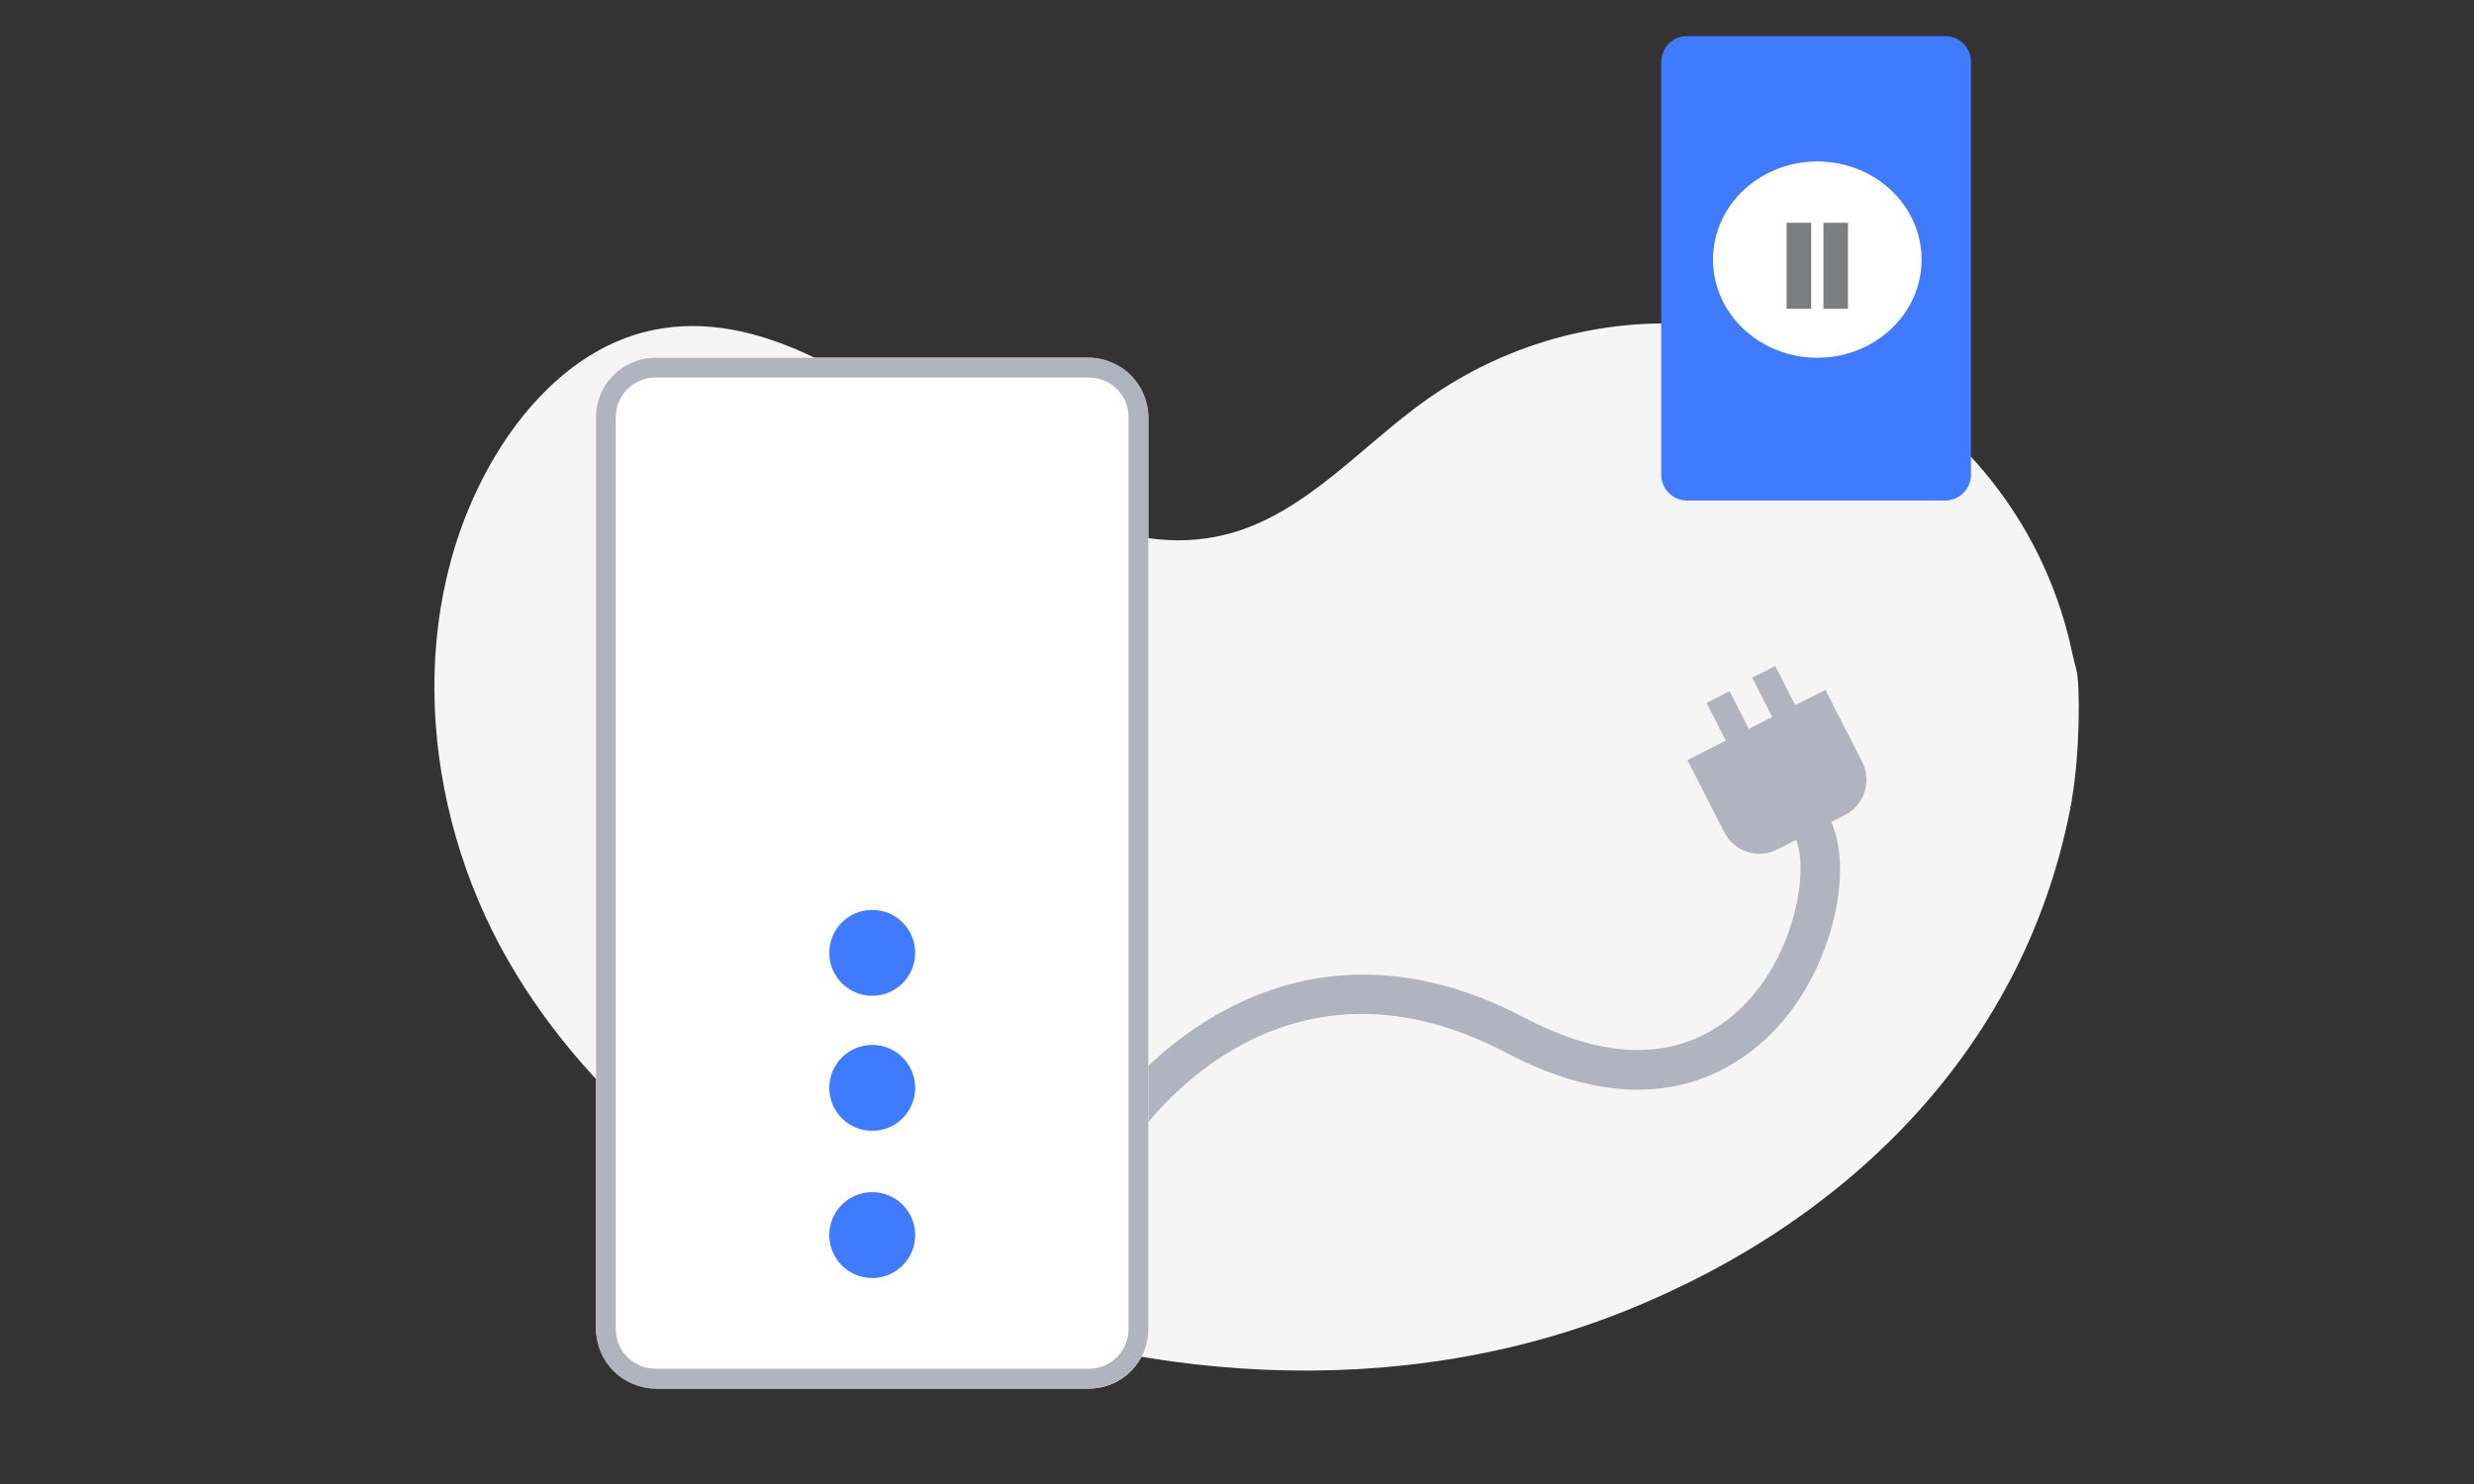
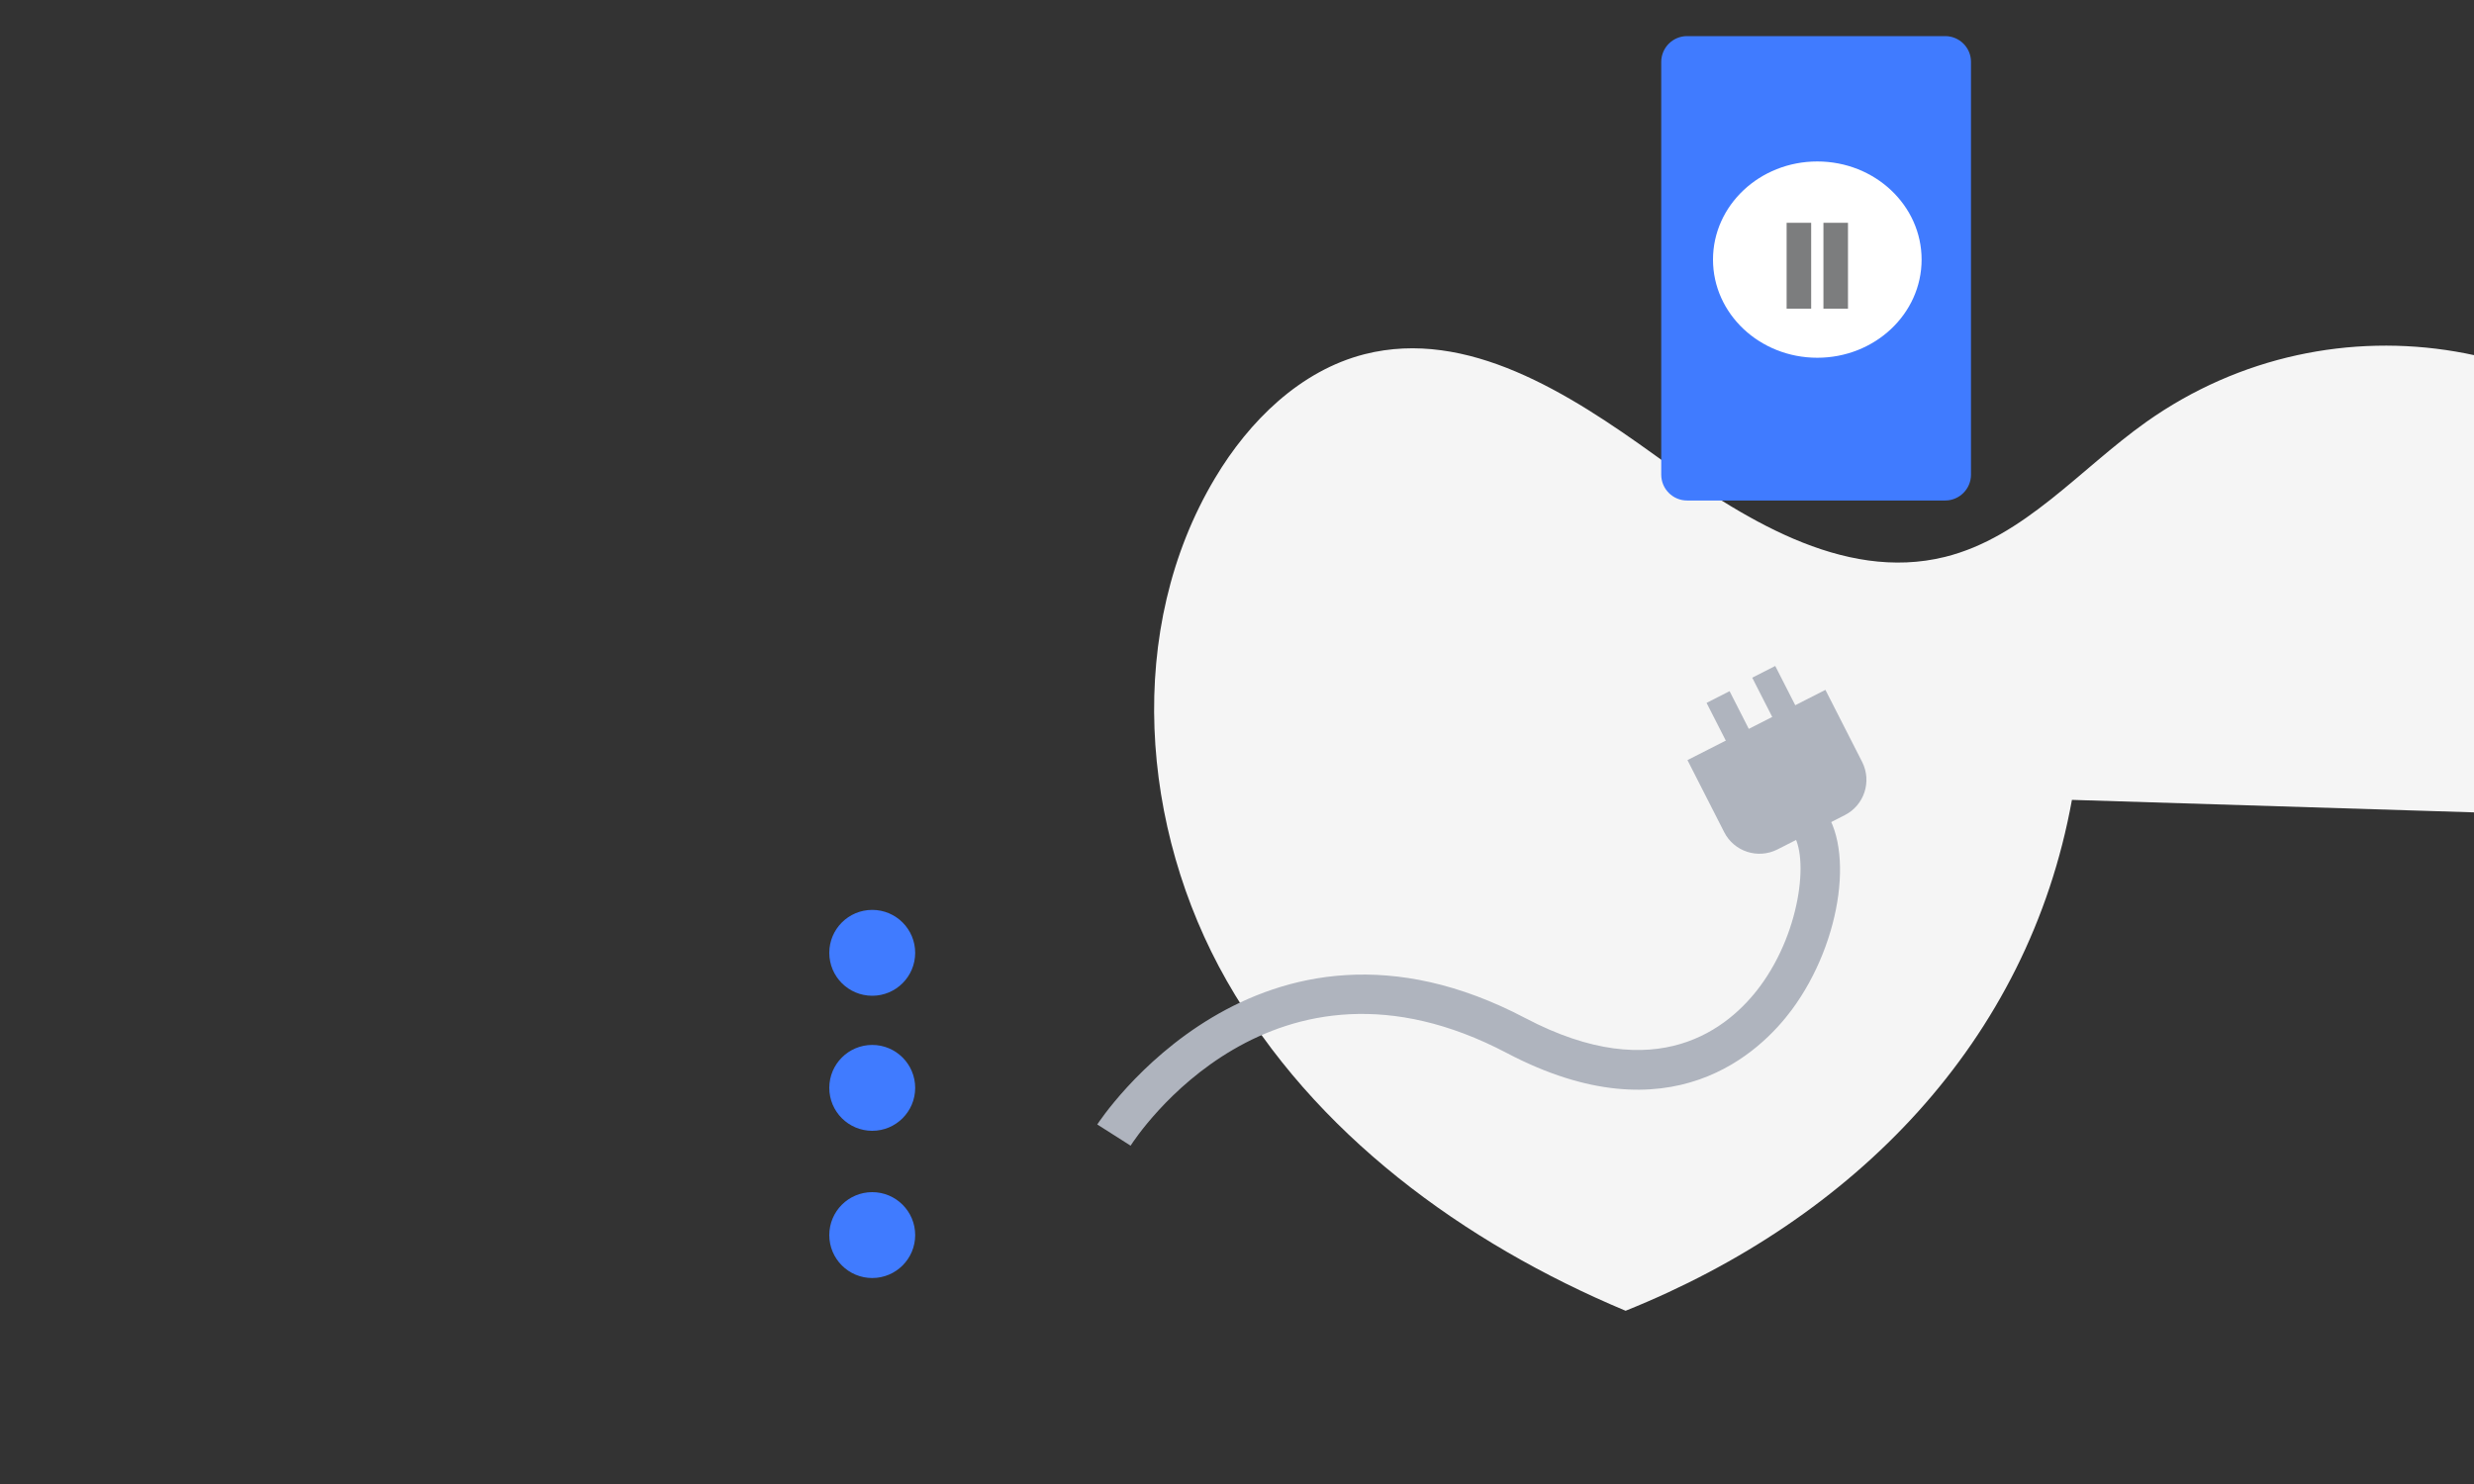
<svg xmlns="http://www.w3.org/2000/svg" id="_レイヤー_2" data-name="レイヤー 2" viewBox="0 0 250 150">
  <rect x="0" y="0" width="250" height="150" fill="#333333" stroke="none" />
  <defs>
    <style>
      .cls-1 {
        fill: #fff;
      }

      .cls-2 {
        fill: #f5f5f5;
      }

      .cls-3 {
        clip-path: url(#clippath);
      }

      .cls-4 {
        fill: #afb4be;
      }

      .cls-5 {
        fill: #407bff;
      }

      .cls-6 {
        fill: none;
      }

      .cls-7 {
        fill: #7c7d7e;
      }
    </style>
    <clipPath id="clippath">
      <rect class="cls-6" width="250" height="150" />
    </clipPath>
  </defs>
  <g id="_レイヤー_1-2" data-name="レイヤー 1">
    <g class="cls-3">
      <g>
-         <path id="_パス_5135" data-name="パス 5135" class="cls-2" d="m209.37,80.85c-4.43,24.48-22.01,42.36-45.1,51.64s-49.79,7.37-72.73-2.25c-16.38-6.86-31.53-17.94-40.31-33.36s-10.29-35.58-1.17-50.82c3.44-5.76,8.6-10.85,15.11-12.51,10.38-2.63,20.64,3.95,29.33,10.21,8.69,6.26,18.92,12.86,29.32,10.28,7.99-1.99,13.62-8.88,20.33-13.64,18.89-13.38,45.05-8.91,58.43,9.98,3.32,4.68,5.64,10,6.82,15.62.12.57.27,1.14.42,1.7.39,1.49.37,8.5-.47,13.16Z" />
+         <path id="_パス_5135" data-name="パス 5135" class="cls-2" d="m209.37,80.85c-4.43,24.48-22.01,42.36-45.1,51.64c-16.38-6.86-31.53-17.94-40.31-33.36s-10.29-35.58-1.17-50.82c3.44-5.76,8.6-10.85,15.11-12.51,10.38-2.63,20.64,3.95,29.33,10.21,8.69,6.26,18.92,12.86,29.32,10.28,7.99-1.99,13.62-8.88,20.33-13.64,18.89-13.38,45.05-8.91,58.43,9.98,3.32,4.68,5.64,10,6.82,15.62.12.57.27,1.14.42,1.7.39,1.49.37,8.5-.47,13.16Z" />
        <g id="_グループ_1841" data-name="グループ 1841">
          <g id="_パス_3861" data-name="パス 3861">
            <path class="cls-4" d="m114.26,115.81l-3.38-2.15c.16-.25,16.27-24.96,43.26-10.75,13.35,7.02,20.58,1,23.71-3.21,4.32-5.84,4.98-13.77,3.11-15.67l2.84-2.82c3.74,3.78,2.41,13.91-2.74,20.86-3.13,4.22-12.19,13.1-28.79,4.37-23.7-12.47-37.45,8.46-38.02,9.36Z" />
          </g>
          <path id="_長方形_1338" data-name="長方形 1338" class="cls-4" d="m170.52,76.83l13.94-7.1h0l3.71,7.28c1,1.97.22,4.38-1.75,5.38l-6.81,3.47c-1.97,1-4.38.22-5.38-1.75l-3.71-7.28h0Z" />
          <rect id="_長方形_1339" data-name="長方形 1339" class="cls-4" x="179.09" y="67.39" width="2.61" height="9.56" transform="translate(-13.1 89.76) rotate(-27)" />
          <rect id="_長方形_1340" data-name="長方形 1340" class="cls-4" x="174.48" y="69.93" width="2.61" height="9.56" transform="translate(-14.76 87.95) rotate(-27)" />
          <g id="_長方形_1337" data-name="長方形 1337">
-             <rect class="cls-1" x="60.23" y="36.16" width="55.81" height="104.19" rx="6" ry="6" />
-             <path class="cls-4" d="m110.04,140.35h-43.81c-3.31,0-6-2.69-6-6V42.16c0-3.31,2.69-6,6-6h43.81c3.31,0,6,2.69,6,6v92.19c0,3.31-2.69,6-6,6Zm-43.81-102.19c-2.21,0-4,1.79-4,4v92.19c0,2.21,1.79,4,4,4h43.81c2.21,0,4-1.79,4-4V42.16c0-2.21-1.79-4-4-4h-43.81Z" />
-           </g>
+             </g>
          <circle id="_楕円形_54" data-name="楕円形 54" class="cls-5" cx="88.14" cy="96.31" r="4.34" />
          <circle id="_楕円形_55" data-name="楕円形 55" class="cls-5" cx="88.14" cy="109.96" r="4.34" />
          <circle id="_楕円形_56" data-name="楕円形 56" class="cls-5" cx="88.14" cy="124.84" r="4.34" />
        </g>
        <path id="_パス_3863" data-name="パス 3863" class="cls-5" d="m170.48,3.65h26.08c1.44,0,2.61,1.16,2.61,2.6,0,0,0,0,0,0v41.73c0,1.44-1.17,2.61-2.61,2.61h-26.08c-1.44,0-2.61-1.17-2.61-2.61h0V6.26c0-1.44,1.17-2.61,2.61-2.61Z" />
        <ellipse id="_楕円形_57" data-name="楕円形 57" class="cls-1" cx="183.64" cy="26.24" rx="10.54" ry="9.92" />
        <g id="_グループ_1842" data-name="グループ 1842">
          <rect id="_長方形_1342" data-name="長方形 1342" class="cls-7" x="180.54" y="22.52" width="2.48" height="8.68" />
          <rect id="_長方形_1343" data-name="長方形 1343" class="cls-7" x="184.26" y="22.52" width="2.48" height="8.68" />
        </g>
      </g>
    </g>
  </g>
</svg>